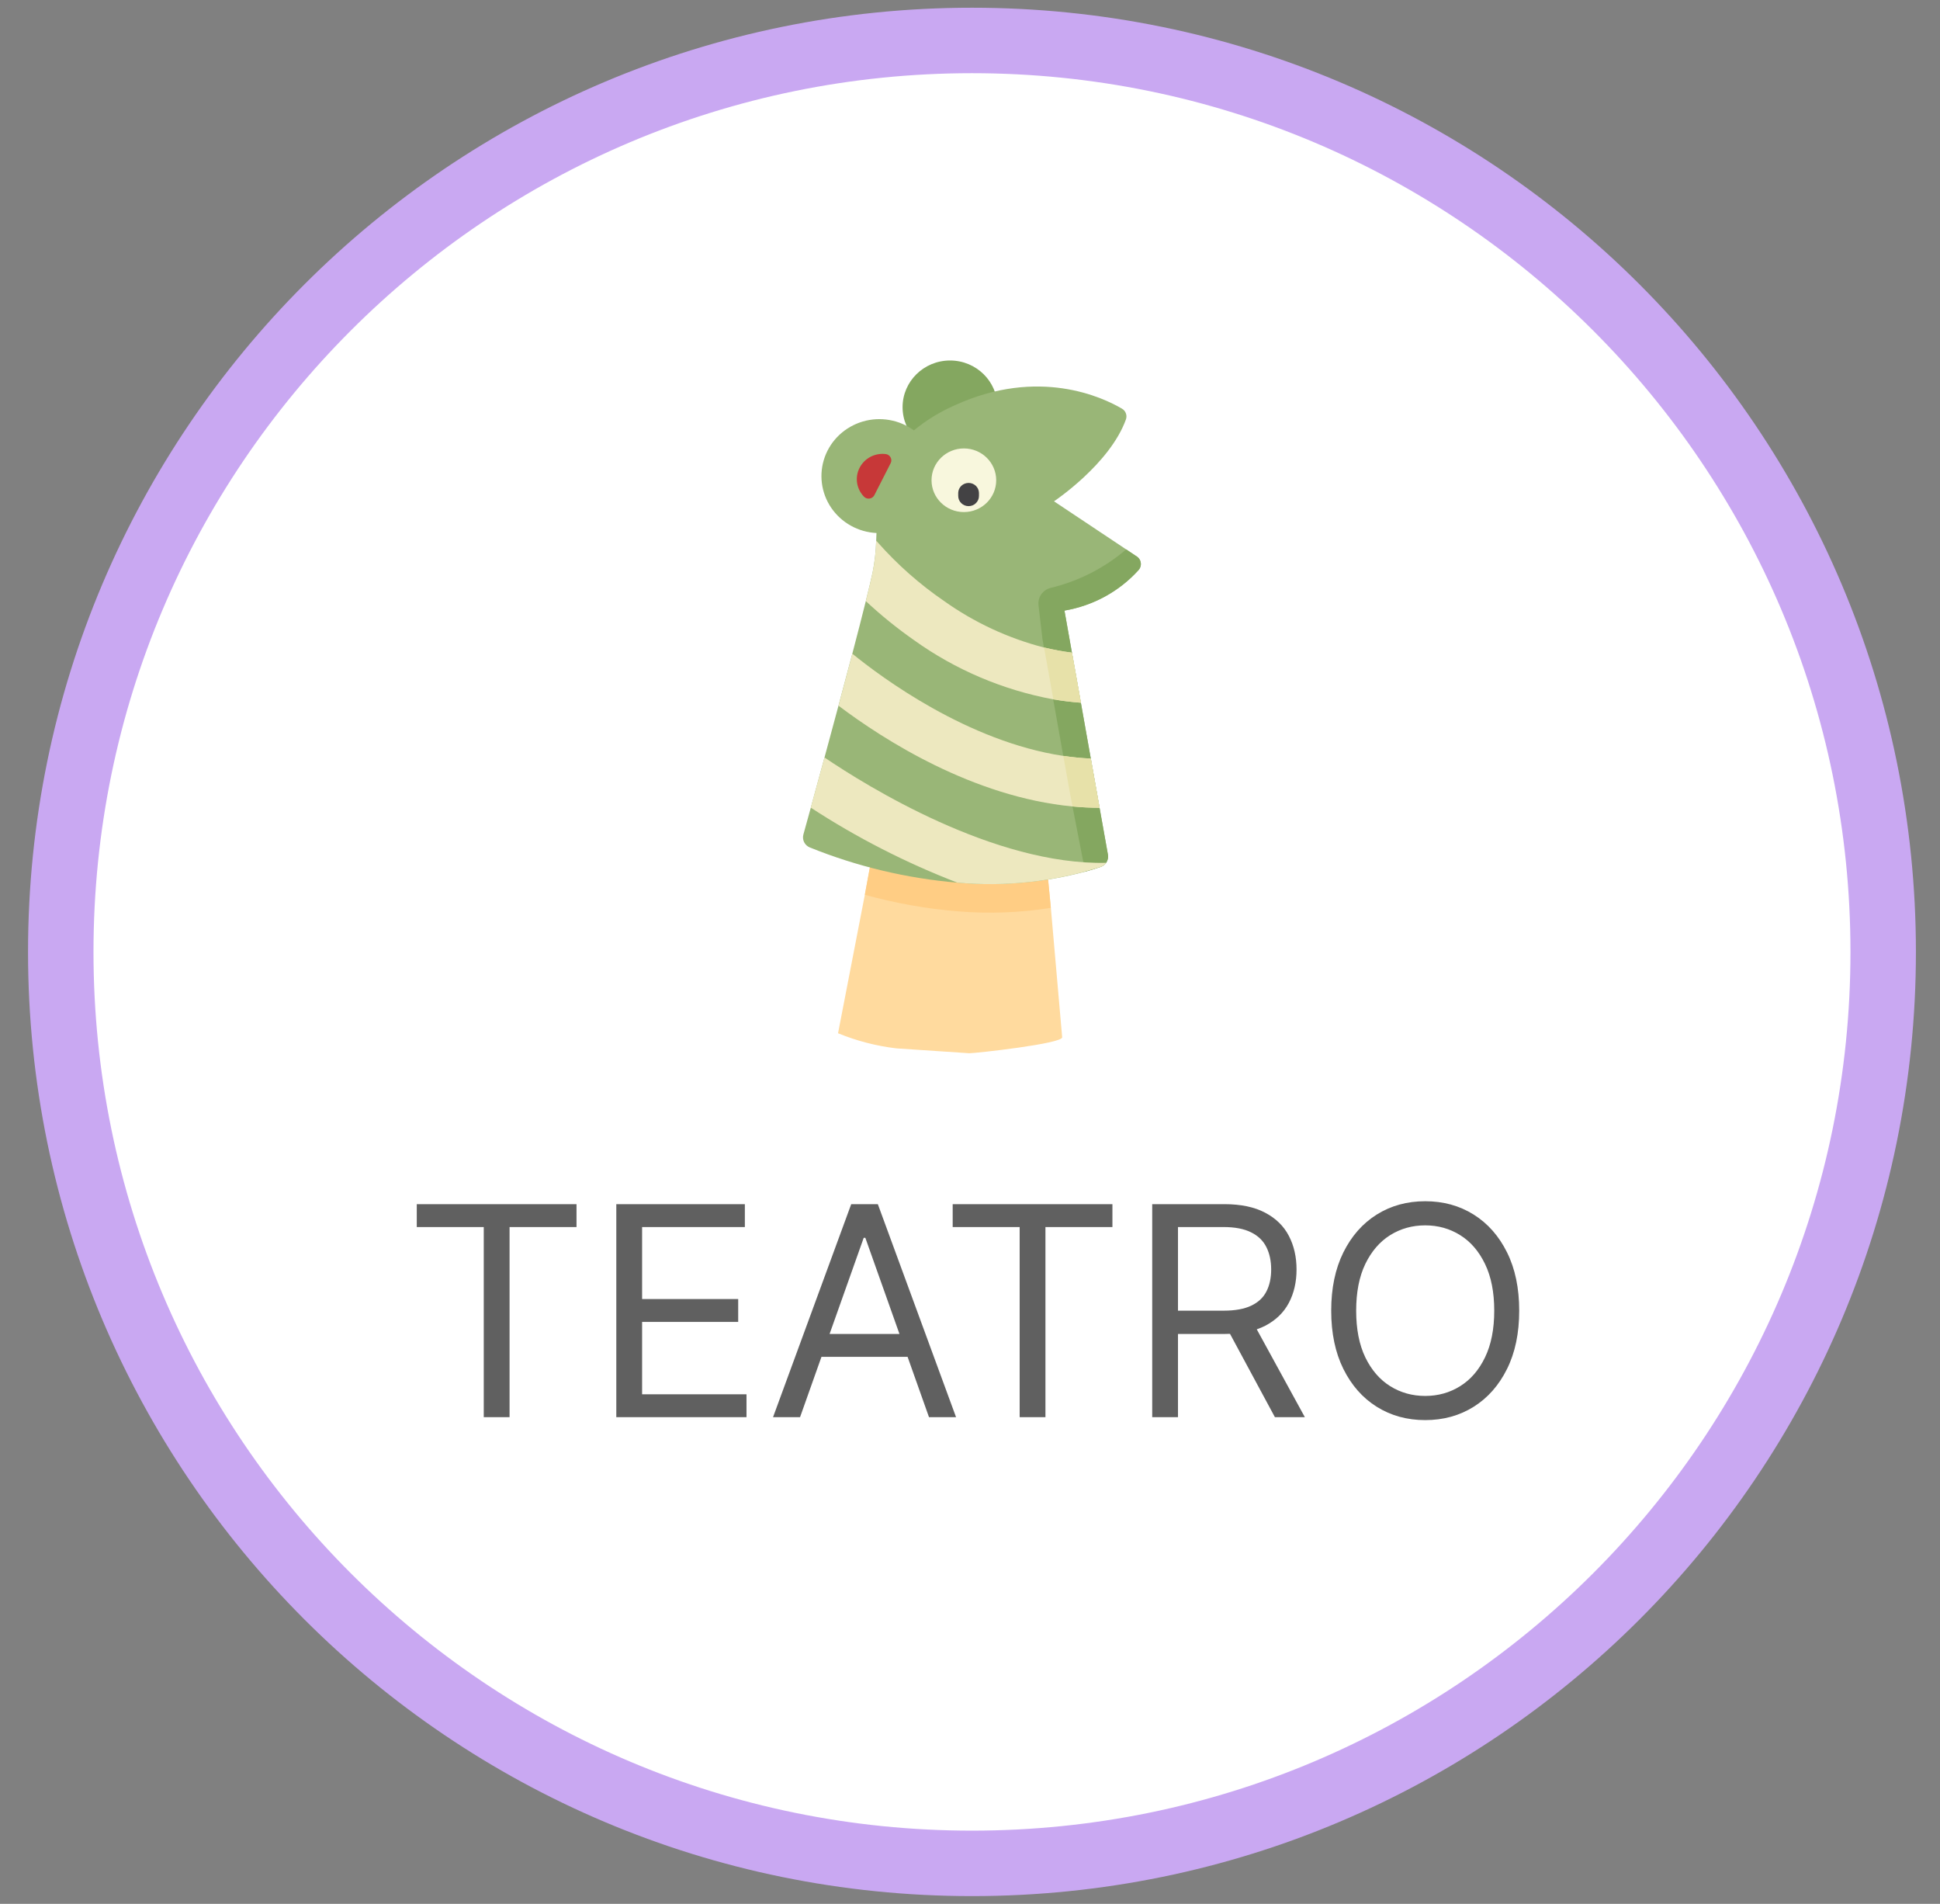
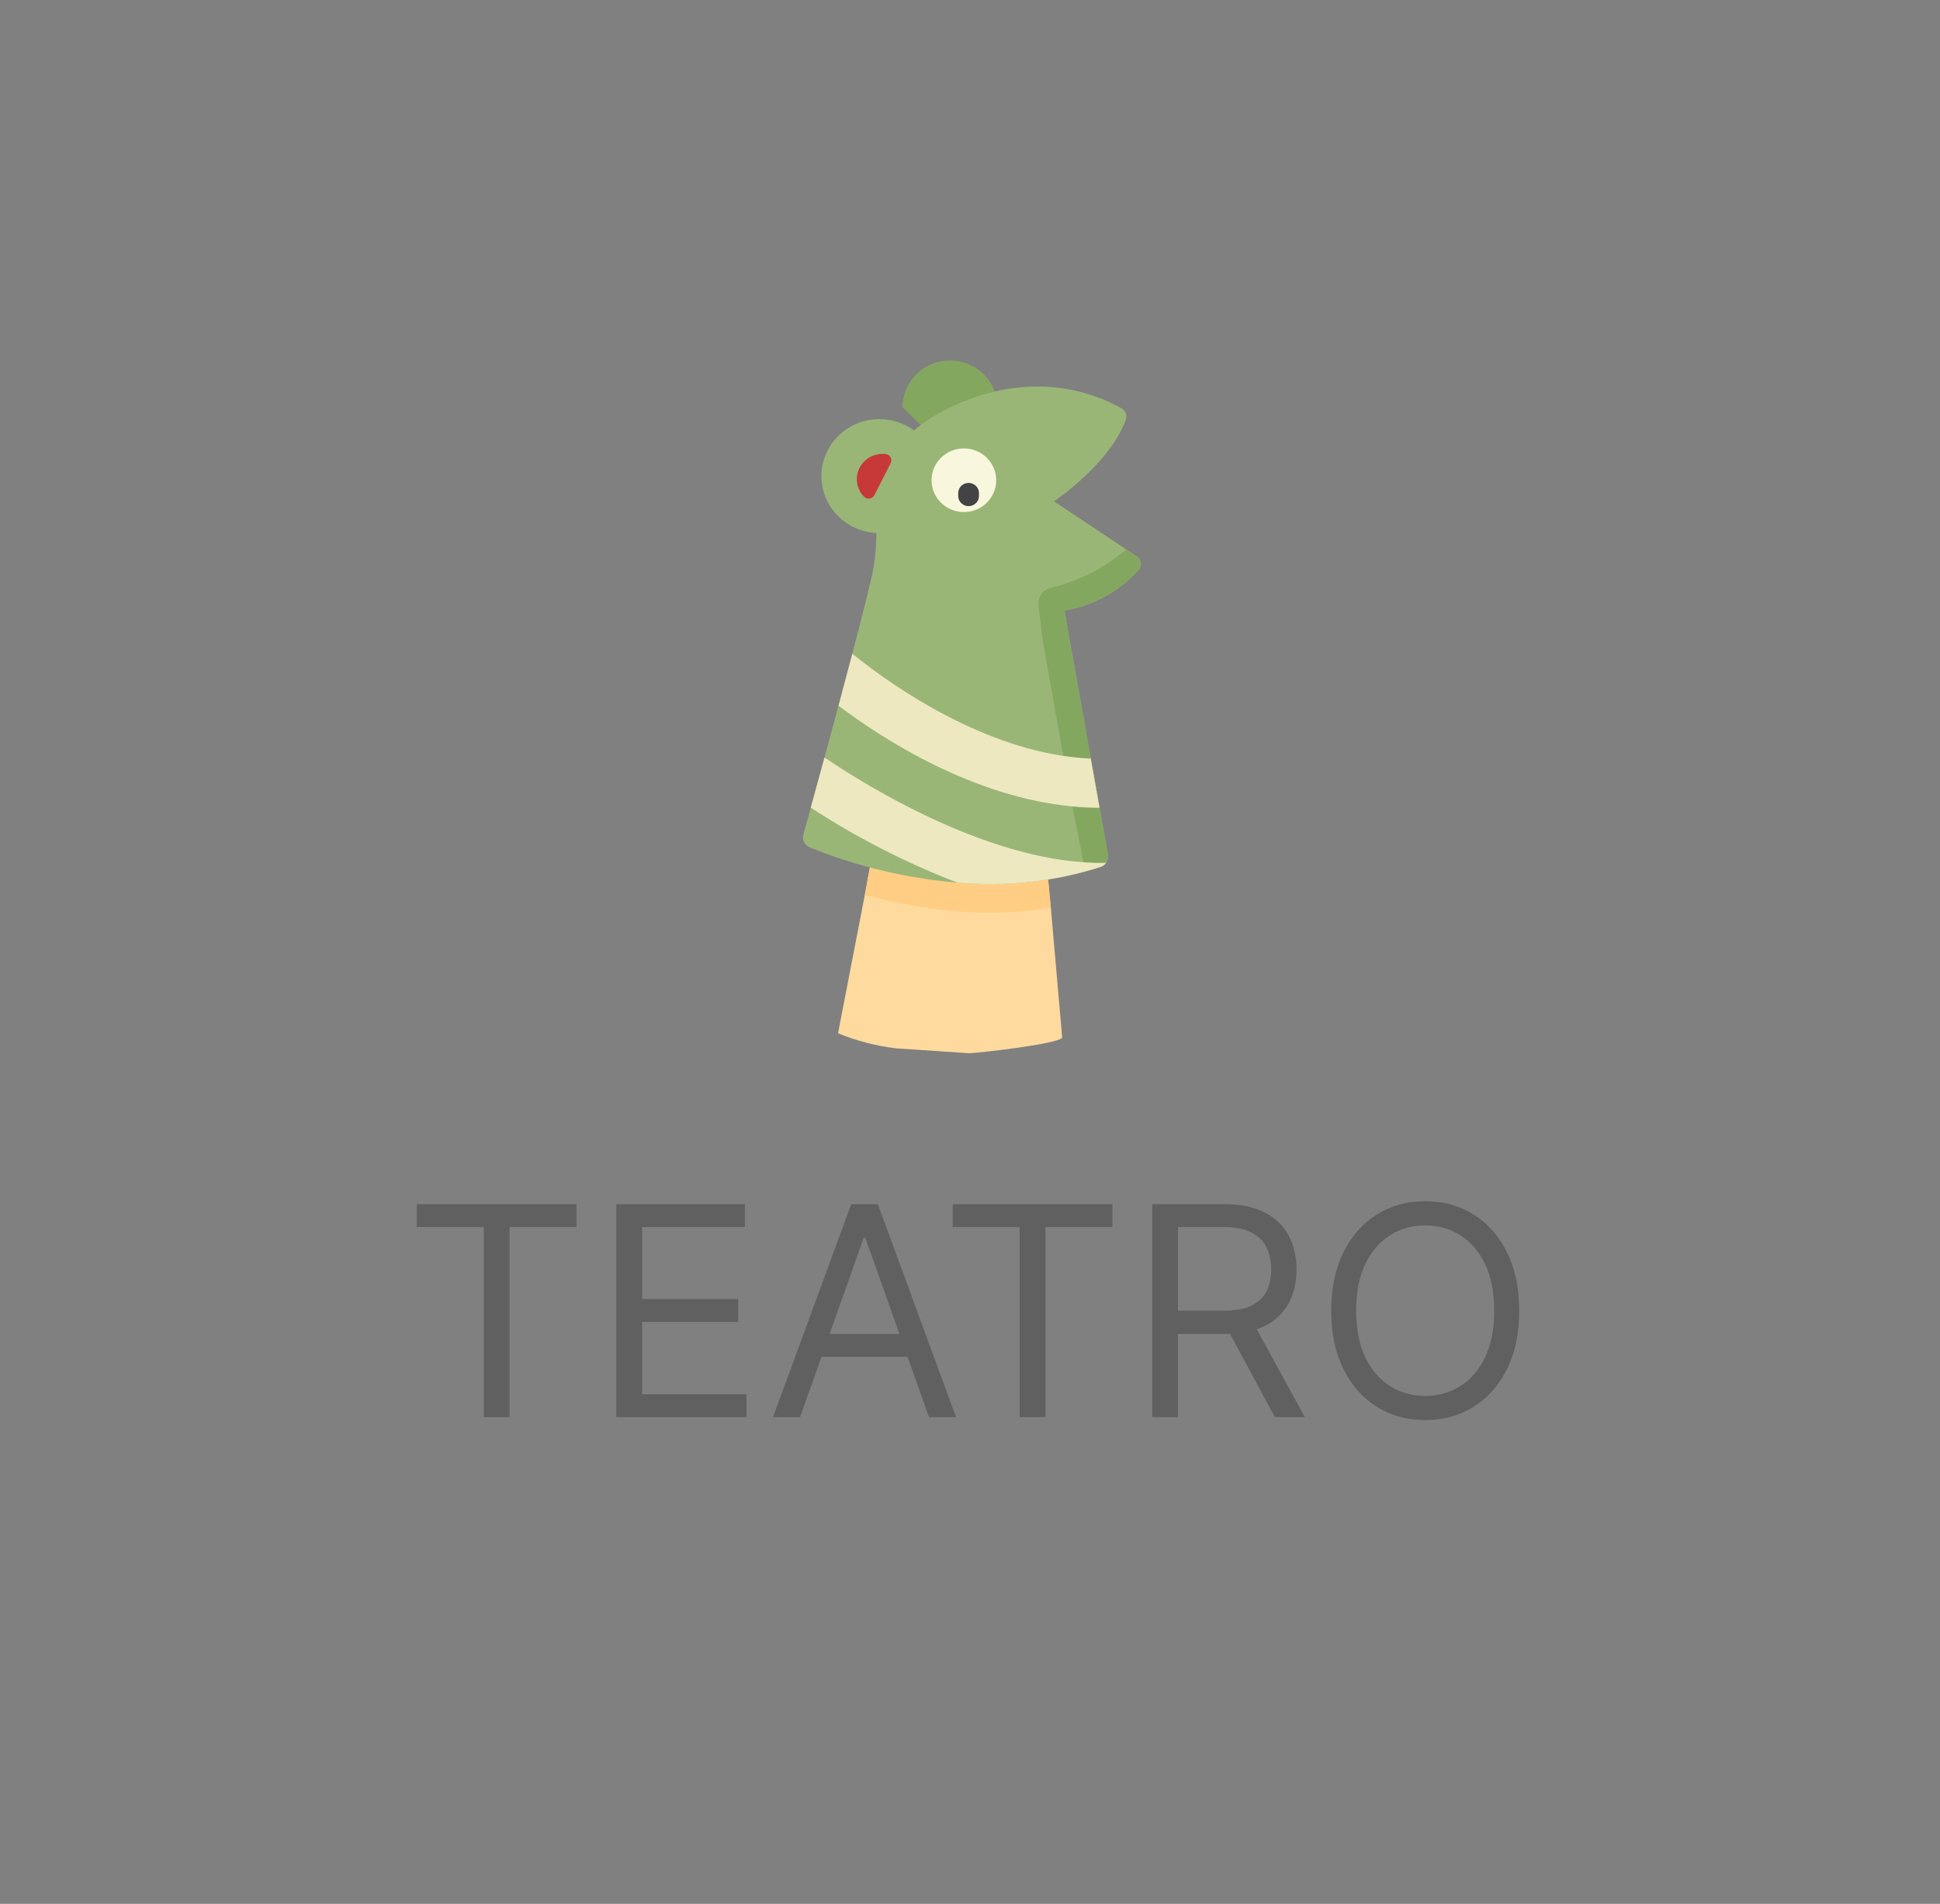
<svg xmlns="http://www.w3.org/2000/svg" width="53" height="52" viewBox="0 0 53 52" fill="none">
  <rect x="0" y="0" width="53" height="52" fill="#808080" stroke="none" />
  <g clip-path="url(#clip0_1456_750)">
-     <path d="M26.554 50.894C40.303 50.894 51.448 39.748 51.448 26C51.448 12.251 40.303 1.105 26.554 1.105C12.806 1.105 1.66 12.251 1.66 26C1.66 39.748 12.806 50.894 26.554 50.894Z" fill="white" stroke="#C9A8F2" stroke-width="1.788" />
    <path d="M26.48 28.767L24.489 28.634C23.941 28.569 23.404 28.43 22.895 28.221L23.627 24.439L23.916 22.869H28.523L28.709 24.797L29.018 28.33C29.034 28.505 26.658 28.767 26.48 28.767Z" fill="#FFDA9E" />
    <path d="M28.708 24.797C27.864 24.93 27.007 24.962 26.155 24.89C25.3 24.82 24.453 24.668 23.627 24.439L23.916 22.869H28.523L28.708 24.797Z" fill="#FFCD84" />
-     <path d="M25.955 12.396C26.671 12.396 27.251 11.825 27.251 11.121C27.251 10.417 26.671 9.846 25.955 9.846C25.239 9.846 24.658 10.417 24.658 11.121C24.658 11.825 25.239 12.396 25.955 12.396Z" fill="#84A760" />
+     <path d="M25.955 12.396C26.671 12.396 27.251 11.825 27.251 11.121C27.251 10.417 26.671 9.846 25.955 9.846C25.239 9.846 24.658 10.417 24.658 11.121Z" fill="#84A760" />
    <path d="M31.105 15.57C30.578 16.154 29.864 16.544 29.081 16.677L29.285 17.824L29.529 19.191L29.8 20.717L30.04 22.062L30.27 23.349C30.282 23.424 30.264 23.501 30.22 23.565C30.185 23.616 30.133 23.655 30.074 23.676L29.981 23.706L29.898 23.734C29.814 23.759 29.731 23.784 29.648 23.807C28.511 24.11 27.328 24.212 26.154 24.108C24.769 23.99 23.409 23.666 22.123 23.146C22.055 23.118 22 23.067 21.968 23.002C21.936 22.938 21.929 22.863 21.948 22.794C21.995 22.623 22.065 22.37 22.151 22.059C22.256 21.677 22.385 21.204 22.525 20.689C22.647 20.24 22.778 19.758 22.907 19.274C23.037 18.793 23.165 18.31 23.285 17.854C23.424 17.324 23.552 16.829 23.654 16.417C23.733 16.099 23.797 15.83 23.84 15.632C23.897 15.346 23.929 15.057 23.937 14.766C23.94 14.697 23.942 14.627 23.945 14.558C23.698 14.546 23.457 14.477 23.243 14.357C23.028 14.237 22.844 14.069 22.707 13.867C22.57 13.665 22.483 13.434 22.453 13.193C22.423 12.952 22.451 12.707 22.534 12.478C22.618 12.249 22.754 12.043 22.933 11.876C23.113 11.708 23.329 11.585 23.566 11.514C23.802 11.444 24.052 11.429 24.295 11.471C24.539 11.513 24.769 11.61 24.967 11.755C25.309 11.474 25.689 11.241 26.097 11.064C28.378 10.027 30.124 10.851 30.652 11.162C30.702 11.191 30.74 11.236 30.759 11.29C30.779 11.343 30.779 11.402 30.76 11.455C30.322 12.675 28.795 13.692 28.795 13.692L30.767 15.006L31.058 15.2C31.071 15.208 31.084 15.218 31.095 15.23L31.106 15.241C31.146 15.286 31.169 15.345 31.169 15.406C31.169 15.466 31.146 15.525 31.105 15.57Z" fill="#99B677" />
    <path d="M31.105 15.57C30.577 16.154 29.863 16.544 29.08 16.677L29.284 17.824L29.528 19.191L29.8 20.717L30.039 22.062L30.269 23.349C30.281 23.424 30.263 23.501 30.22 23.565C30.184 23.616 30.133 23.655 30.073 23.676L29.98 23.707L29.897 23.734C29.814 23.76 29.73 23.784 29.647 23.807L29.235 21.692L28.995 20.347L28.723 18.822L28.479 17.454L28.372 16.531C28.36 16.427 28.386 16.321 28.446 16.234C28.507 16.148 28.597 16.085 28.7 16.058C29.465 15.875 30.173 15.514 30.766 15.006L31.057 15.2C31.07 15.208 31.083 15.218 31.094 15.23L31.105 15.241C31.146 15.286 31.168 15.345 31.168 15.406C31.168 15.466 31.145 15.525 31.105 15.57Z" fill="#84A760" />
-     <path d="M29.529 19.194C29.278 19.175 29.026 19.145 28.774 19.101C27.401 18.847 26.102 18.295 24.972 17.485C24.508 17.161 24.067 16.804 23.654 16.418C23.733 16.1 23.797 15.831 23.84 15.633C23.897 15.348 23.929 15.058 23.937 14.768C23.957 14.786 23.975 14.806 23.992 14.828C24.523 15.427 25.127 15.96 25.79 16.414C26.613 17 27.538 17.431 28.52 17.685C28.772 17.747 29.027 17.794 29.284 17.826L29.529 19.194Z" fill="#EDE8BF" />
    <path d="M30.04 22.064C29.792 22.063 29.546 22.05 29.301 22.027C26.576 21.766 24.139 20.203 22.908 19.275C23.037 18.794 23.166 18.311 23.286 17.855C24.088 18.508 26.439 20.253 29.049 20.646C29.298 20.683 29.549 20.708 29.8 20.719L30.04 22.064Z" fill="#EDE8BF" />
-     <path d="M29.8 20.718L30.04 22.063C29.792 22.062 29.545 22.05 29.301 22.026L29.236 21.692L29.049 20.645C29.298 20.682 29.549 20.707 29.8 20.718Z" fill="#E7E1A9" />
-     <path d="M29.531 19.192C29.279 19.174 29.028 19.143 28.776 19.1L28.727 18.821L28.523 17.684C28.775 17.745 29.03 17.793 29.287 17.825L29.531 19.192Z" fill="#E7E1A9" />
    <path d="M30.22 23.566C30.183 23.618 30.13 23.658 30.069 23.678C28.807 24.082 27.475 24.228 26.154 24.107C24.749 23.566 23.407 22.879 22.15 22.059C22.256 21.677 22.385 21.204 22.525 20.689C23.686 21.475 27.168 23.636 30.22 23.566Z" fill="#EDE8BF" />
    <path d="M26.333 13.986C26.821 13.986 27.216 13.597 27.216 13.117C27.216 12.637 26.821 12.248 26.333 12.248C25.845 12.248 25.449 12.637 25.449 13.117C25.449 13.597 25.845 13.986 26.333 13.986Z" fill="#F8F7DD" />
    <path d="M26.462 13.824C26.424 13.824 26.387 13.817 26.353 13.803C26.319 13.789 26.287 13.768 26.261 13.742C26.234 13.716 26.213 13.685 26.199 13.652C26.185 13.618 26.178 13.581 26.178 13.545V13.46C26.18 13.387 26.211 13.319 26.264 13.268C26.317 13.218 26.388 13.19 26.462 13.19C26.535 13.19 26.606 13.218 26.659 13.268C26.712 13.319 26.743 13.387 26.745 13.46V13.545C26.745 13.581 26.738 13.618 26.724 13.652C26.709 13.685 26.689 13.716 26.662 13.742C26.636 13.768 26.605 13.789 26.57 13.803C26.536 13.817 26.499 13.824 26.462 13.824Z" fill="#434244" />
    <path d="M23.888 13.523C23.876 13.548 23.858 13.569 23.835 13.585C23.813 13.602 23.787 13.612 23.759 13.617C23.732 13.621 23.704 13.619 23.677 13.611C23.651 13.602 23.627 13.588 23.607 13.569C23.505 13.466 23.439 13.335 23.416 13.193C23.394 13.051 23.417 12.906 23.483 12.778C23.548 12.65 23.652 12.545 23.781 12.477C23.91 12.41 24.056 12.384 24.201 12.402C24.229 12.406 24.255 12.416 24.277 12.432C24.3 12.448 24.318 12.469 24.331 12.493C24.344 12.518 24.351 12.545 24.351 12.572C24.351 12.599 24.345 12.626 24.332 12.651L23.888 13.523Z" fill="#C73838" />
    <path d="M11.386 33.514V32.889H15.75V33.514H13.921V38.707H13.216V33.514H11.386ZM16.837 38.707V32.889H20.349V33.514H17.542V35.48H20.167V36.105H17.542V38.082H20.394V38.707H16.837ZM21.857 38.707H21.119L23.255 32.889H23.982L26.119 38.707H25.38L23.641 33.809H23.596L21.857 38.707ZM22.13 36.434H25.107V37.059H22.13V36.434ZM26.027 33.514V32.889H30.391V33.514H28.561V38.707H27.857V33.514H26.027ZM31.478 38.707V32.889H33.444C33.898 32.889 34.272 32.967 34.563 33.122C34.855 33.275 35.071 33.486 35.211 33.755C35.351 34.024 35.421 34.33 35.421 34.673C35.421 35.016 35.351 35.32 35.211 35.585C35.071 35.85 34.856 36.058 34.566 36.21C34.276 36.359 33.906 36.434 33.455 36.434H31.864V35.798H33.432C33.743 35.798 33.993 35.752 34.182 35.662C34.374 35.571 34.512 35.442 34.597 35.275C34.684 35.107 34.728 34.906 34.728 34.673C34.728 34.44 34.684 34.236 34.597 34.062C34.51 33.888 34.371 33.753 34.18 33.659C33.988 33.562 33.736 33.514 33.421 33.514H32.182V38.707H31.478ZM34.217 36.093L35.648 38.707H34.83L33.421 36.093H34.217ZM41.504 35.798C41.504 36.412 41.394 36.942 41.172 37.389C40.95 37.836 40.646 38.181 40.26 38.423C39.874 38.665 39.432 38.787 38.936 38.787C38.44 38.787 37.999 38.665 37.612 38.423C37.226 38.181 36.922 37.836 36.7 37.389C36.479 36.942 36.368 36.412 36.368 35.798C36.368 35.184 36.479 34.654 36.7 34.207C36.922 33.76 37.226 33.415 37.612 33.173C37.999 32.931 38.44 32.809 38.936 32.809C39.432 32.809 39.874 32.931 40.26 33.173C40.646 33.415 40.95 33.76 41.172 34.207C41.394 34.654 41.504 35.184 41.504 35.798ZM40.822 35.798C40.822 35.294 40.738 34.869 40.57 34.522C40.403 34.176 40.177 33.913 39.891 33.735C39.606 33.557 39.288 33.468 38.936 33.468C38.584 33.468 38.265 33.557 37.979 33.735C37.695 33.913 37.468 34.176 37.3 34.522C37.133 34.869 37.05 35.294 37.05 35.798C37.05 36.302 37.133 36.727 37.3 37.074C37.468 37.42 37.695 37.682 37.979 37.86C38.265 38.038 38.584 38.127 38.936 38.127C39.288 38.127 39.606 38.038 39.891 37.86C40.177 37.682 40.403 37.42 40.57 37.074C40.738 36.727 40.822 36.302 40.822 35.798Z" fill="#606060" />
  </g>
  <defs>
    <clipPath id="clip0_1456_750">
      <rect width="53" height="52" fill="white" />
    </clipPath>
  </defs>
</svg>